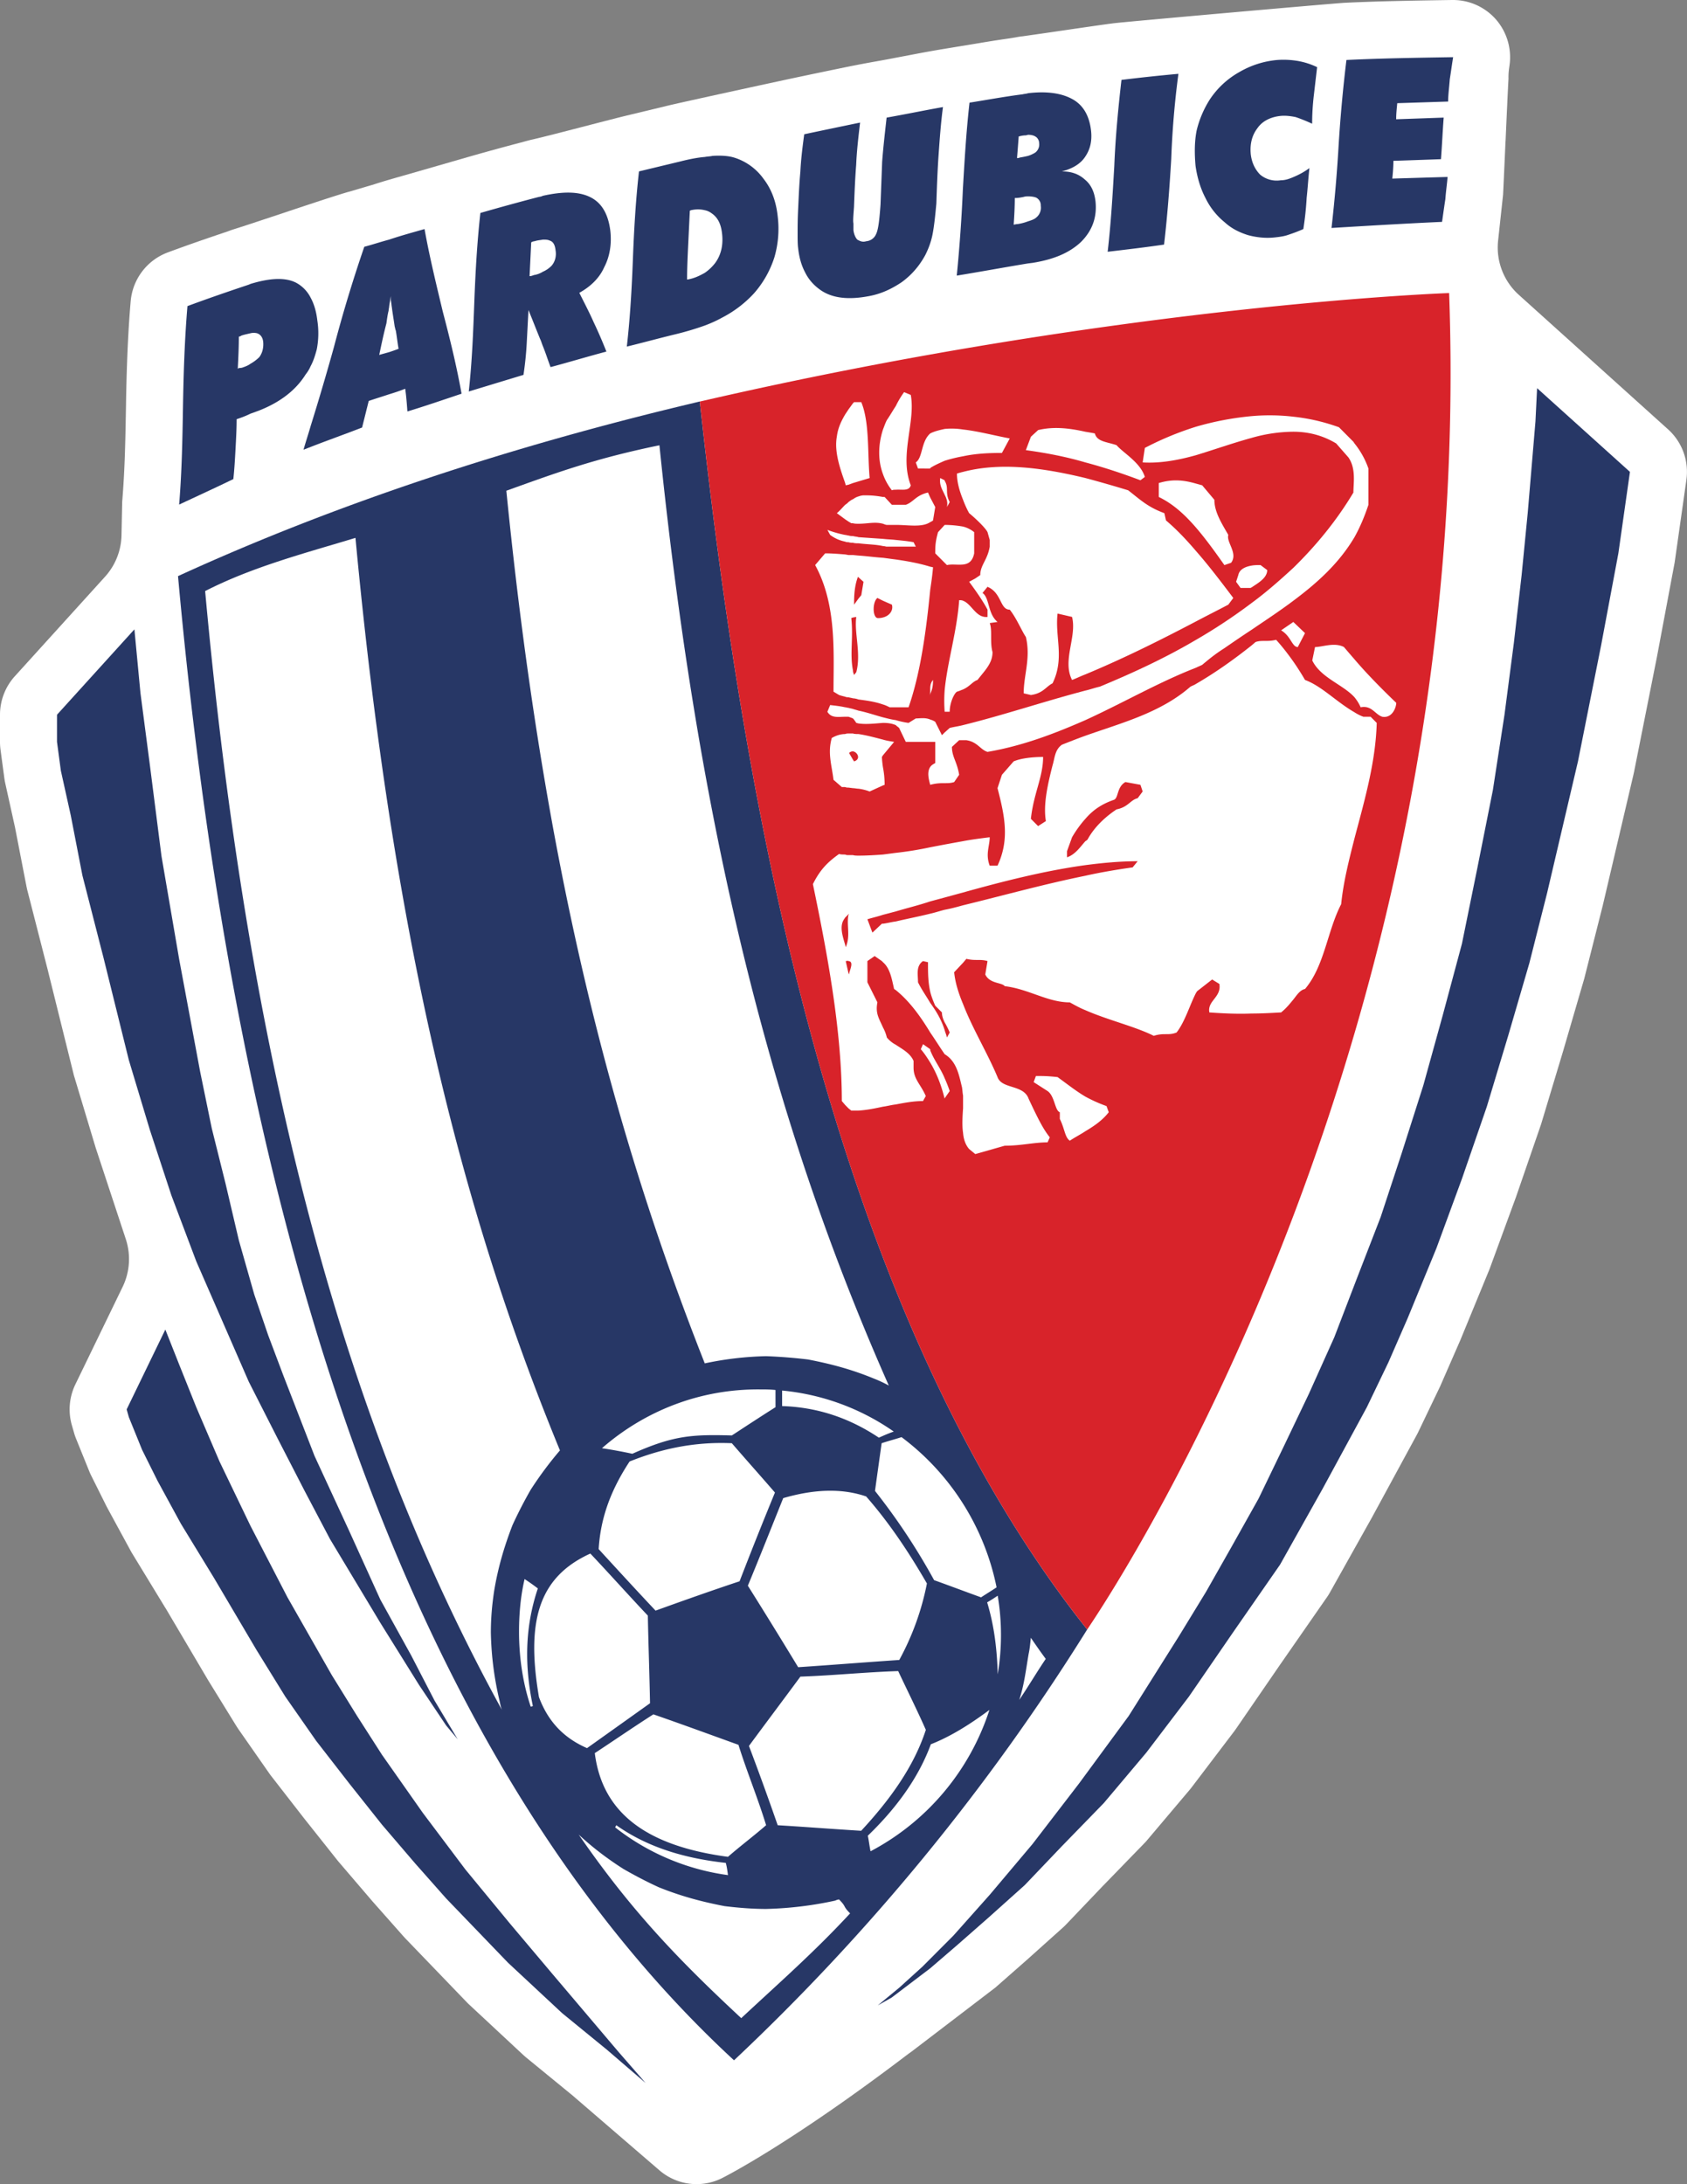
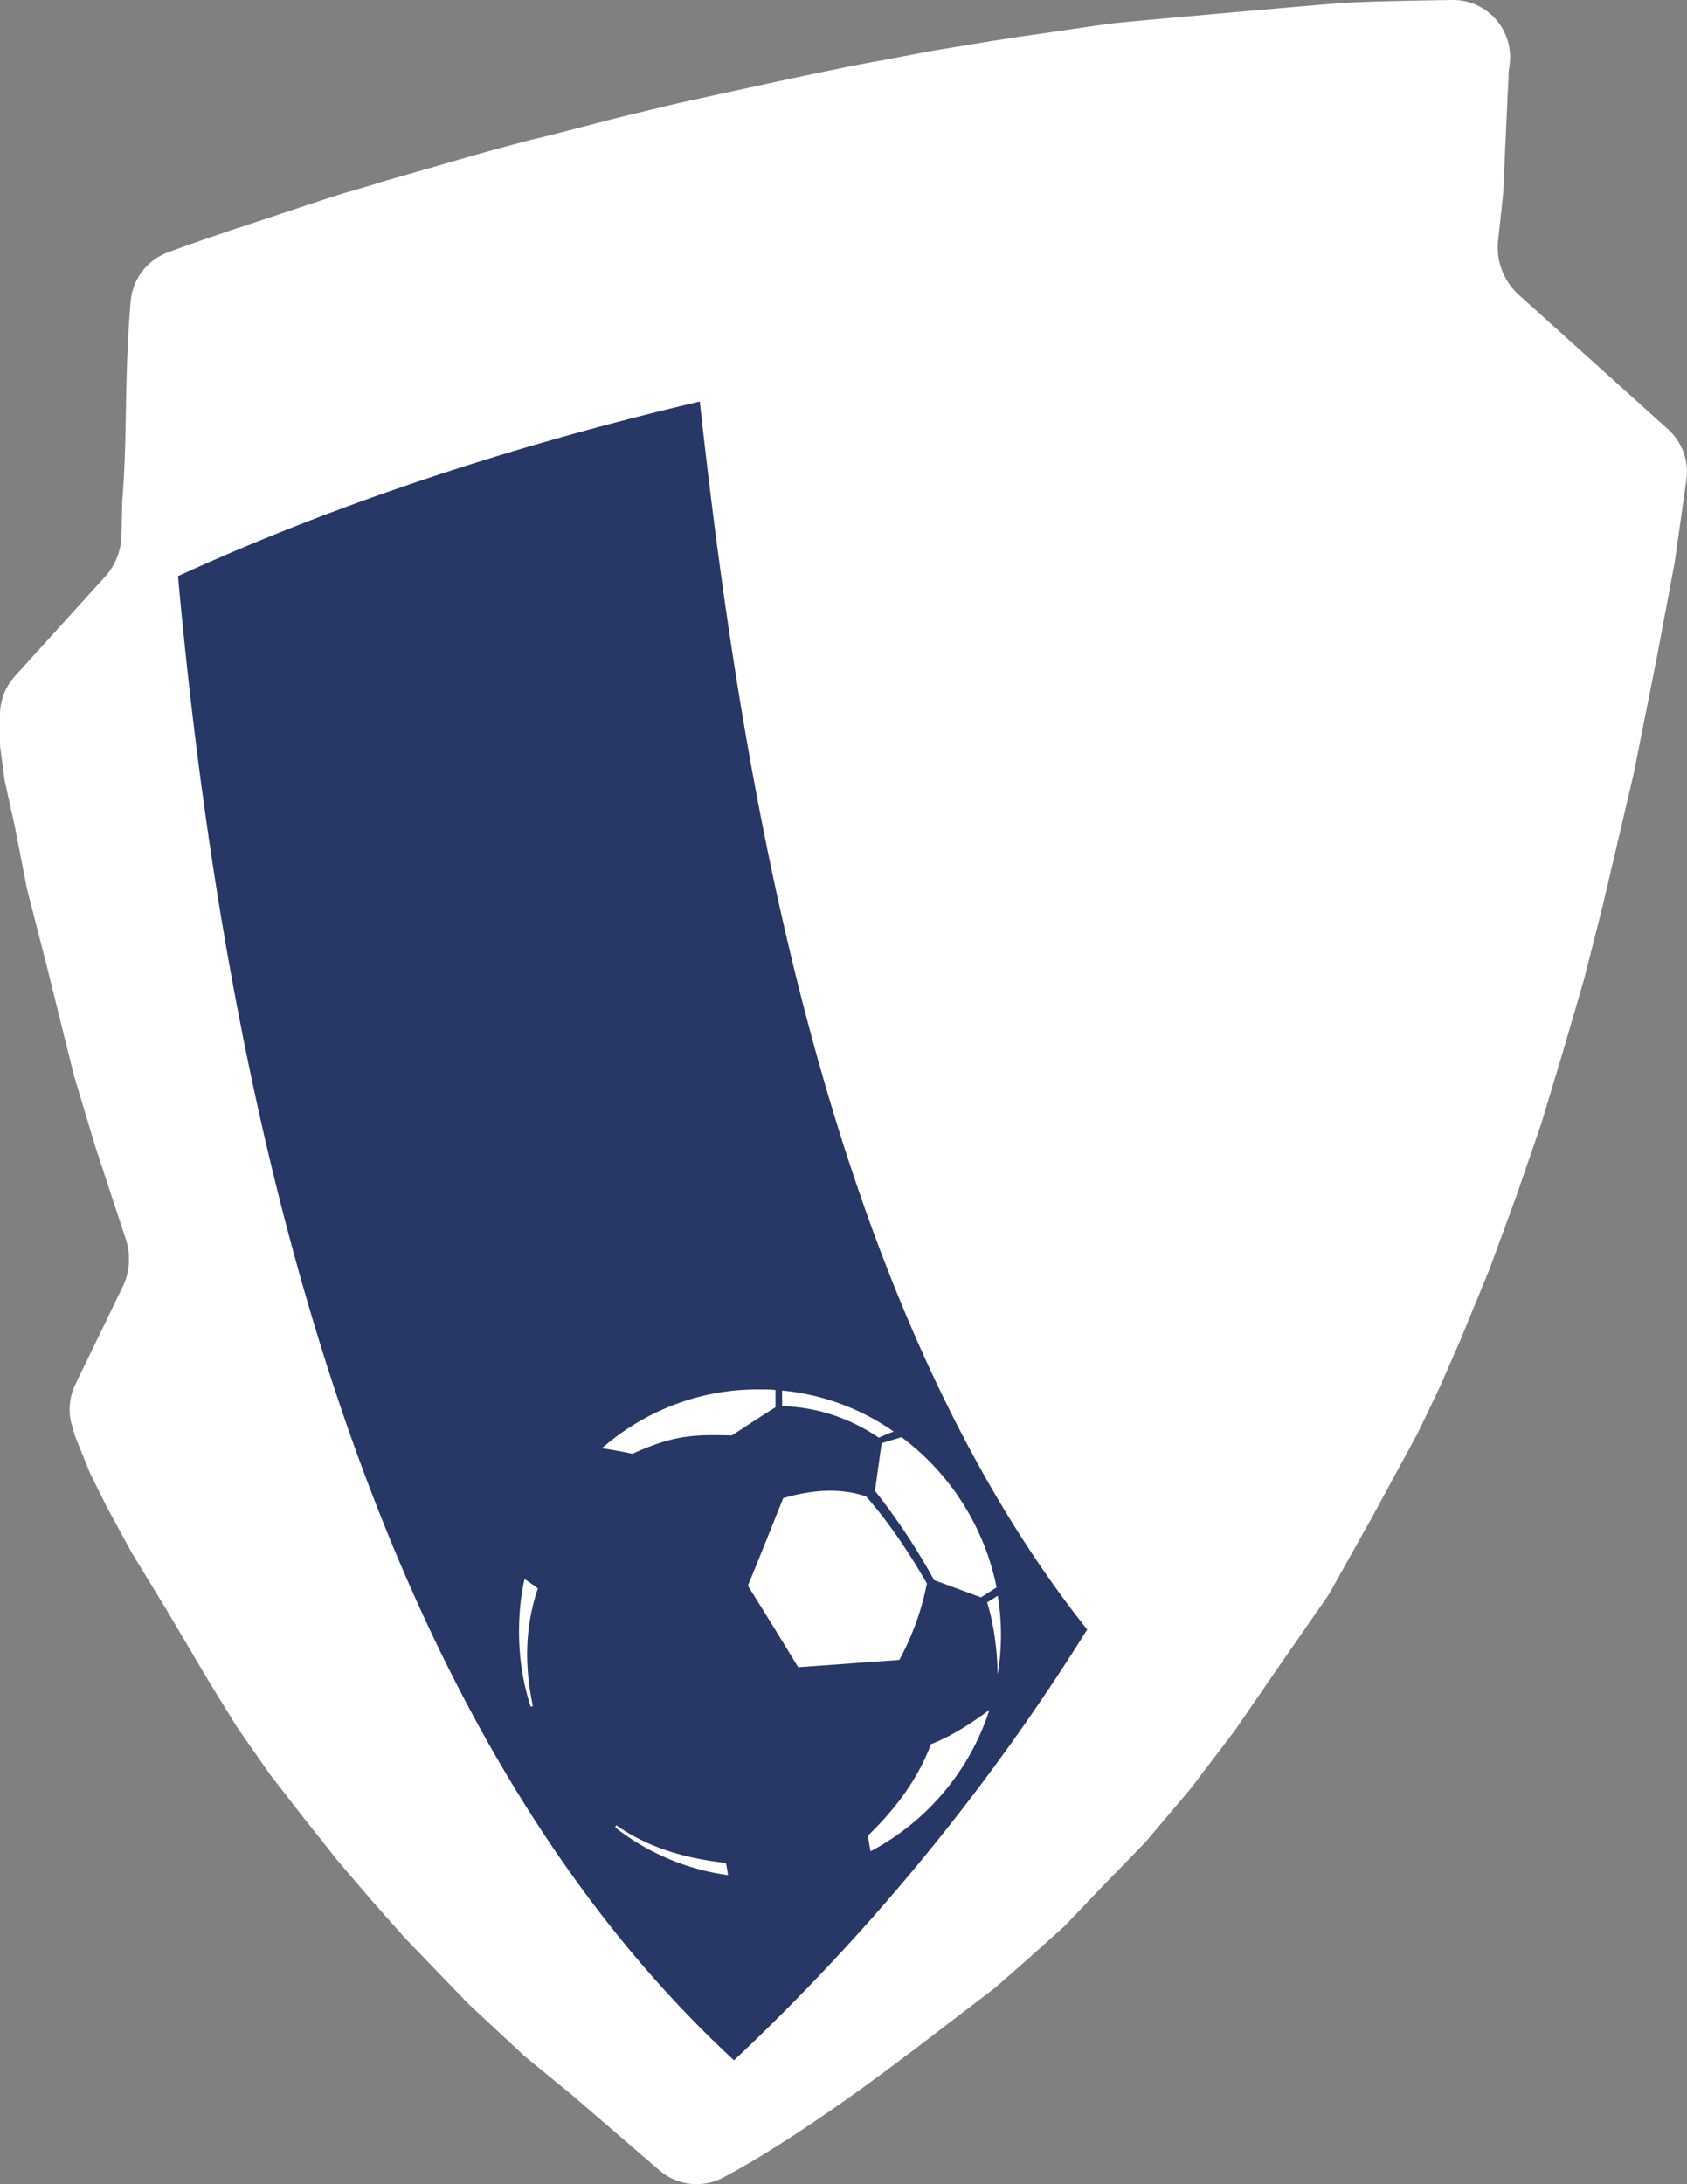
<svg xmlns="http://www.w3.org/2000/svg" viewBox="0 0 92.73 120">
  <rect x="0" y="0" width="92.73" height="120" fill="#808080" stroke="none" />
  <g fill="none" fill-rule="evenodd">
    <path fill="#FFF" d="m91.69 23.59-8.21-7.396a3.5 3.5 0 0 1-1.133-2.973l.273-2.525c.013-.244.066-1.395.13-2.837l.009-.15c.054-1.211.12-2.694.159-3.388a3.4 3.4 0 0 1 .033-.565l.016-.118.008-.051.006-.05a3.16 3.16 0 0 0-.745-2.46A3.14 3.14 0 0 0 79.882 0h-.074c-1.933.03-3.92.06-5.896.153-1.088.073-11.805 1.022-12.642 1.119-.409.046-1.86.26-3.03.43a292 292 0 0 1-2.035.293l-.045.004c-.091.012-.17.023-.246.038l-.097.018-.25.041-.095.015a56 56 0 0 0-1.703.267l-.111.018q-.428.072-.849.14c-.261.041-1.292.212-1.526.254-.531.093-1.058.195-1.565.292l-.44.083c-.376.073-.733.14-1.086.202a66 66 0 0 0-1.618.306l-.06.012-.023.005c-.92.19-1.945.402-2.934.612-.848.18-6.085 1.315-6.888 1.512l-2.275.548c-.272.065-.899.226-1.824.465-1.582.41-2.836.735-3.407.861l-.206.053-.05.014-.138.038q-.026.009-.052.015a132 132 0 0 0-3.176.872l-1.481.427-1.577.454-.347.099c-.466.133-.989.28-1.508.447l-.059.02-.154.046-.057.017a40 40 0 0 0-.557.164l-.066.019c-.185.057-.36.108-.512.15-.55.146-2.44.775-3.822 1.236-1.28.426-2.09.695-2.553.838q-.099.03-.197.067l-.066.025-.174.062-.066.021c-.847.285-1.969.668-3.132 1.1a3.15 3.15 0 0 0-2.03 2.68c-.139 1.626-.217 3.36-.256 5.622v.037c-.032 1.805-.059 3.51-.202 5.257-.006.06-.01.128-.01.192l-.036 1.746a3.5 3.5 0 0 1-.904 2.278l-4.96 5.47A3.15 3.15 0 0 0 0 39.268v1.492q0 .21.027.42l.213 1.583q.019.134.048.267l.54 2.44.017.089.61 3.141q.019.092.041.188l1.153 4.496.005.027L4.042 59c.01.05.027.107.044.162l1.175 3.905 1.655 5.016a3.5 3.5 0 0 1-.176 2.621L4.143 76.06a3.15 3.15 0 0 0-.195 2.237l.125.433c.029.104.067.212.108.314l.727 1.796q.046.114.102.226l.85 1.704q.025.047.052.098l1.275 2.344q.04.072.078.136l1.817 2.98.027.04 2.345 3.968 1.56 2.53.095.143 1.708 2.447c.03.04.062.085.094.126l1.803 2.32 1.83 2.303c.023.03.05.06.072.088l1.882 2.198 1.681 1.897.091.1 3.4 3.53q.057.059.124.121l2.978 2.773q.075.067.156.135l2.438 1.995q.034.026.07.056l4.808 4.14c.57.491 1.297.762 2.046.762.48 0 .96-.113 1.39-.326.15-.076 3.744-1.881 10.229-6.815q.037-.027.076-.055l.158-.114 4.569-3.489 1.725-1.515 1.981-1.775a3 3 0 0 0 .175-.169l2.028-2.125q.011-.011.022-.021l2.274-2.342c.05-.051.102-.107.144-.16l2.341-2.77q.057-.07.105-.132l2.337-3.075.091-.126 2.411-3.507 2.586-3.721q.09-.126.164-.26l2.314-4.128 2.477-4.56q.039-.072.07-.137l1.184-2.47q.023-.045.043-.094l1.088-2.489 1.585-3.852.046-.12 1.429-3.893 1.354-3.926c.018-.048.028-.084.04-.123l1.174-3.895 1.174-4.021q.017-.056.028-.107l.994-3.924 1.693-7.215.025-.113 1.262-6.338.96-5.114q.014-.068.023-.136l.636-4.477a3.14 3.14 0 0 0-1.005-2.781" />
    <path fill="#273766" d="M59.081 88.659C44.98 70.192 40.616 41.582 38.465 22.063v-.004c-.108.028-.213.051-.32.078-10.092 2.393-19.671 5.537-28.36 9.516 3.799 41.941 15.252 67.407 30.562 81.544a118.6 118.6 0 0 0 19.397-23.645q.008-.012.016-.023a60 60 0 0 1-.679-.87" />
-     <path fill="#D8232A" d="M59.76 89.529a55 55 0 0 1-.678-.87C44.978 70.192 40.617 41.582 38.465 22.063c23.204-5.355 41.19-5.962 41.19-5.962 1.45 40.453-17.512 69.897-19.895 73.428" />
    <path fill="#FFF" d="M70.42 34.63c.396.244.519.583.67.766.062.092.154.155.246.155l.397-.766-.643-.613-.67.459Zm-21.273 6.13c-.184-.03-.399-.061-.611-.124-.46-.12-.918-.244-1.347-.306-.09 0-.213 0-.304-.03h-.245c-.06 0-.123 0-.183.03-.275 0-.52.093-.735.214-.242.828 0 1.503.093 2.3l.458.398h.184c.06.03.122.03.183.03l.245.031c.091 0 .214.03.304.03.246.032.46.093.612.154l.735-.336.09-.032a5 5 0 0 0-.09-.95 5 5 0 0 1-.06-.582l.06-.092zm-2.201 1.072-.06-.092-.215-.368a.28.28 0 0 1 .214-.09c.244.03.458.428.06.55Zm26.928-6.282c-.521-.276-1.193 0-1.59 0l-.152.736c.457.95 1.68 1.317 2.32 2.022.125.153.246.338.34.552.61-.124.792.398 1.19.52.551.093.766-.52.766-.765-.705-.674-1.592-1.563-2.295-2.391a72 72 0 0 1-.58-.674" />
-     <path fill="#FFF" d="M65.743 25.008c1.007-.307 2.048-.674 3.056-.95a8.5 8.5 0 0 1 2.293-.338c.795 0 1.59.184 2.353.643l.673.767c.428.612.275 1.411.275 1.931-.916 1.534-2.048 2.911-3.301 4.137-.734.675-1.498 1.349-2.293 1.931a30 30 0 0 1-3.056 2.024c-1.712 1.01-3.514 1.838-5.288 2.573-.274.06-.52.154-.795.215-2.324.613-4.493 1.347-6.724 1.898-.243.063-.489.094-.732.155l-.276.246-.153.153-.368-.737a1 1 0 0 0-.275-.123c-.274-.121-.58-.06-.795-.06l-.396.245a4.5 4.5 0 0 1-.703-.154c-.243-.031-.458-.092-.703-.152-.458-.124-.887-.276-1.344-.368-.092-.031-.215-.062-.306-.092-.092-.03-.154-.03-.246-.062-.06 0-.121-.03-.183-.03-.275-.062-.55-.091-.824-.123l-.153.368c.213.367.61.275.977.275h.183c.092.032.185.063.246.092.06.061.122.155.184.246l.122.03c.426.062.917 0 1.344-.03.274 0 .489.03.703.121.06.063.12.094.184.155l.366.765h1.619v1.165c-.12.063-.214.123-.275.214-.181.277-.092.643 0 .981.336-.091.583-.091.796-.091.182 0 .336 0 .52-.06l.274-.4c-.12-.736-.397-.98-.397-1.533l.397-.367h.397c.611.091.764.521 1.162.642 1.956-.336 3.698-1.01 5.38-1.746 2.079-.95 4.034-2.085 6.082-2.88.121-.06.213-.093.335-.154.55-.46.796-.643 1.224-.918.49-.338.979-.674 1.497-1.012.765-.522 1.559-1.041 2.293-1.595 1.313-.98 2.507-2.052 3.361-3.493.307-.55.55-1.132.766-1.777v-1.993a4.6 4.6 0 0 0-.766-1.379l-.06-.091-.794-.798a10.7 10.7 0 0 0-2.507-.58 11.3 11.3 0 0 0-2.293-.031 16.3 16.3 0 0 0-3.056.581 17 17 0 0 0-2.813 1.165l-.121.797c.947.06 1.955-.123 2.934-.398M59.66 60.25c-.518-.307-.977-.674-1.528-1.073-.55-.06-.796-.06-1.191-.06l-.123.337.764.49c.397.275.397 1.074.674 1.164v.368c.274.552.274 1.011.55 1.196.274-.185.58-.338.855-.521.518-.307.947-.613 1.284-1.043l-.123-.338a8 8 0 0 1-1.161-.52m-8.528-2.543v-.06l-.397-.278-.122.277c.213.244.365.49.519.735.368.614.611 1.256.793 1.993v-.032l.277-.398a8 8 0 0 0-.277-.704c-.244-.584-.579-.982-.793-1.533" />
    <path fill="#FFF" d="m45.815 38.001.306.184c.091.031.215.063.336.093.06.03.122.03.182.03.092.03.154.03.246.06.091 0 .215.031.306.063.458.06.917.123 1.344.275.121.031.245.093.367.153h1.04c.672-1.93.977-4.29 1.191-6.467.06-.396.122-.826.153-1.225l-.153-.031c-.58-.182-1.253-.306-1.894-.397-.244-.03-.459-.062-.704-.093-.458-.03-.886-.092-1.344-.122l-.306-.03h-.246l-.182-.032c-.367-.029-.734-.06-1.101-.06l-.55.644c1.192 2.175 1.01 4.78 1.01 6.955Zm2.414-5.148.306.153.49.215c.091.306-.123.613-.49.704a.9.9 0 0 1-.306.032c-.275-.062-.275-.889 0-1.104M47.16 31.69l.03.03.275.246-.122.734-.152.185-.245.337c0-.368 0-.98.214-1.532m-.275 2.236.183-.03c-.122.888.275 1.992 0 3.035l-.122.153c-.032-.092-.06-.153-.06-.246-.184-.92.028-1.778-.093-2.88zm4.401 3.432c-.154.183-.154.37-.154.522v.06c0 .115 0 .212-.05.305a.6.6 0 0 0 .05-.121c.154-.307.154-.613.154-.766m24.389 2.36-.335-.338h-.396a2.4 2.4 0 0 1-.49-.245c-1.009-.581-1.803-1.44-2.72-1.777a15 15 0 0 0-.644-1.012c-.304-.428-.61-.827-.946-1.194-.488.123-.794 0-1.13.123l-.215.184c-1.039.826-2.048 1.531-3.056 2.114-.093.062-.183.091-.307.154-1.649 1.44-3.79 1.99-5.776 2.696-.428.153-.886.336-1.283.49-.398.276-.398.735-.52 1.134-.274 1.072-.52 2.175-.367 3.065l-.428.275-.397-.399c.153-1.408.672-2.297.672-3.4-.52 0-1.191.06-1.62.244l-.643.736-.243.735c.397 1.533.672 2.819 0 4.26h-.429c-.244-.644 0-1.074 0-1.563-.489.061-.976.122-1.465.215q-.504.091-1.01.184l-.795.152a19 19 0 0 1-1.894.307c-.244.031-.457.061-.703.092-.427.031-.886.06-1.345.06-.091 0-.214 0-.305-.029h-.246c-.06 0-.12 0-.183-.031-.12 0-.244 0-.335-.031-.641.46-1.039.86-1.438 1.655.797 3.83 1.59 8.06 1.59 11.92l.183.215.183.186.154.123h.397c.49-.033.918-.123 1.345-.215.246-.033.46-.094.703-.123.49-.092.978-.186 1.496-.186l.154-.274c-.274-.644-.672-.92-.672-1.564v-.367c-.184-.428-.611-.643-.978-.889a1.6 1.6 0 0 1-.49-.397 2.2 2.2 0 0 0-.213-.553c-.213-.49-.427-.766-.306-1.379l-.55-1.102v-1.166l.398-.276.397.276.06.063c.398.336.49.949.612 1.47l.092.061c.764.614 1.376 1.472 1.894 2.33.275.398.52.796.795 1.194.674.399.795 1.196.95 1.81.028.152.028.304.06.459v.705c-.032.459-.06.95 0 1.348.029.336.122.643.335.888l.336.276 1.62-.46c.918 0 1.59-.184 2.355-.184l.121-.276c-.367-.46-.642-1.01-1.161-2.114-.275-.797-1.469-.522-1.712-1.195-.55-1.317-1.376-2.666-1.894-4.013-.246-.584-.43-1.167-.49-1.748l.49-.522.182-.215c.49.123.764 0 1.162.123l-.123.736c.244.52.916.43 1.07.643 1.315.154 2.355.89 3.577.89.275.153.55.306.855.429 1.253.55 2.72.889 3.759 1.409.58-.183.795 0 1.254-.183.459-.583.734-1.533 1.07-2.178l.06-.091.825-.643.397.244c.124.737-.672.92-.55 1.565.827.06 1.59.09 2.324.06.55 0 1.069-.03 1.62-.06.306-.246.49-.492.671-.706.215-.275.368-.52.643-.582 1.07-1.256 1.223-3.188 1.987-4.659.123-1.225.429-2.42.733-3.616.55-2.084 1.161-4.167 1.222-6.343m-29.28 10.787.061-.091.183-.186h.031l-.031.032c-.12.552.123 1.164-.152 1.777l-.03-.123c-.122-.428-.336-1.011-.061-1.409Zm.275 3.034-.031-.062-.152-.674c.063 0 .123-.031.152 0 .337.031.031.551.031.736m5.38 3.464c-.031-.155-.092-.276-.123-.4-.183-.583-.46-1.041-.795-1.502-.214-.368-.458-.704-.672-1.132 0-.43-.123-.89.274-1.166l.275.063c0 .581 0 1.072.123 1.623.06.244.154.49.275.766l.368.369c0 .181.06.366.152.55q.138.23.276.553zm10.208-9.348c-.885.124-1.773.275-2.598.46-2.261.459-4.462 1.072-6.723 1.623-.336.093-.673.185-1.01.246-.245.06-.52.154-.795.215-.611.153-1.252.275-1.894.428-.244.03-.457.093-.703.123h-.06l-.521.49-.275-.735c.305-.091.58-.153.856-.245.246-.061.46-.122.703-.184.61-.184 1.255-.338 1.894-.552l.795-.214 1.01-.275c2.2-.614 4.492-1.196 6.723-1.503.948-.123 1.895-.215 2.874-.215zm.276-3.8c-.397.092-.52.49-1.16.614-.553.367-1.193.918-1.593 1.653a.4.4 0 0 1-.12.093c-.275.305-.552.735-1.01.887v-.336l.277-.766q.321-.552.732-1.012c.397-.459.858-.796 1.56-1.041.274-.091.153-.705.642-.98l.825.152.122.367-.275.37Zm4.217-16.395-.672-.798c-.123-.03-.214-.06-.335-.091-.735-.215-1.345-.245-2.048-.032v.766c.824.399 1.465 1.013 2.048 1.686.579.674 1.1 1.41 1.558 2.056l.367-.126c.397-.52-.275-1.132-.152-1.531-.369-.643-.766-1.257-.766-1.93m-7.091-1.196c-2.29-.55-4.615-.889-6.723-.338a4 4 0 0 0-.336.094c0 .488.15.98.336 1.44.09.244.214.52.335.734.337.277.887.797 1.009 1.041l.122.43v.368c-.122.736-.52 1.013-.52 1.563l-.274.185-.337.183c.337.46.734 1.011 1.009 1.532v.4c-.643.06-.856-.704-1.344-.89-.06-.031-.154-.031-.214-.031-.122 1.717-.643 3.371-.797 4.934a8 8 0 0 0 0 1.196h.276c0-.49.246-1.012.4-1.103.12-.03.242-.093.335-.122.397-.185.518-.43.793-.521.429-.551.826-.92.826-1.532-.153-.553 0-1.196-.153-1.594l.428-.062c-.55-.46-.428-1.317-.825-1.593l.275-.338c.794.338.673 1.256 1.222 1.256.368.46.642 1.135.887 1.503.276 1.164-.121 2.084-.121 3.094l.397.092c.67-.092.824-.459 1.19-.643.674-1.38.123-2.543.276-3.831l.796.184c.275 1.104-.552 2.39 0 3.464.244-.094.49-.215.733-.307 2.139-.89 4.156-1.9 6.083-2.911.579-.306 1.19-.613 1.773-.92l.274-.367c-.672-.89-1.346-1.778-2.047-2.576-.522-.613-1.072-1.194-1.653-1.685l-.09-.399c-.917-.336-1.315-.734-1.988-1.256a71 71 0 0 0-2.352-.674" />
    <path fill="#FFF" d="m51.408 30.402.518.52.125.124c.274-.062.58 0 .886-.031.275-.03.519-.154.611-.613v-1.164a1.6 1.6 0 0 0-.611-.307 6 6 0 0 0-1.01-.092l-.366.399c-.153.55-.153.795-.153 1.164m.274-4.138c-.06.398.123.645.244.92.093.184.185.399.125.674l.152-.275c-.277-.522-.03-.768-.277-1.166v-.03zm-.672.796c-.672.155-.794.523-1.222.675h-.764l-.398-.43h-.09c-.49-.09-.764-.09-1.07-.09a.9.9 0 0 0-.275.06c-.123.03-.215.093-.307.155-.09.03-.153.09-.244.153a.8.8 0 0 1-.184.152c-.152.154-.304.338-.458.46l.458.337.184.123.153.092h.091c.092.029.215.029.307.029.518 0 .886-.121 1.344 0 .091.032.153.063.212.063h.492c.702 0 1.436.152 1.893-.153.06-.031.123-.062.154-.092l.121-.736-.275-.522-.122-.275Zm-1.986-.122c.06-.031.123-.031.215-.031.335-.03.732.093.824-.244-.643-1.655.275-3.464 0-4.965l-.367-.154a5 5 0 0 0-.457.766c-.183.277-.337.553-.49.768-.093.184-.153.367-.214.52-.276.858-.276 1.716 0 2.452.121.337.275.613.49.888m-2.538-.275.152-.032.245-.09.307-.093.611-.183c-.122-1.38 0-3.065-.46-4.17h-.397l-.06.063c-.092.123-.154.214-.246.336q-.09.139-.183.276c-.215.37-.397.736-.458 1.226-.154.858.214 1.839.458 2.544zm-.03 3.095c.06.031.122.031.183.031.092.031.154.031.246.031.09.03.214.03.303.03.46.06.95.06 1.347.152.092 0 .154.031.212.031h1.592l-.123-.244c-.337-.063-.672-.092-.977-.123-.245-.03-.46-.03-.703-.06l-1.347-.092c-.09-.032-.213-.032-.303-.063-.092 0-.154 0-.246-.03-.06 0-.123-.03-.183-.03a6 6 0 0 1-.978-.278l.152.277q.367.276.826.368m22.341 2.512c.368-.243.856-.521.856-.949l-.367-.275c-.183 0-.335 0-.49.029-.366.062-.671.215-.732.522l-.121.367.244.338h.55zm-6.113-5.883.243-.184c-.243-.797-1.19-1.318-1.556-1.746-.551-.186-1.07-.186-1.193-.645-.154-.03-.335-.06-.52-.09-.825-.186-1.71-.307-2.597-.093l-.397.366-.278.737c1.133.153 2.233.367 3.272.674 1.04.275 2.048.613 3.026.98m-11.553-.643v-.032c.243-.152.518-.275.793-.396a8 8 0 0 1 1.01-.246c.703-.153 1.435-.184 2.138-.184l.43-.797c-.825-.152-1.743-.399-2.567-.49a4 4 0 0 0-1.01-.032c-.276.063-.55.123-.794.247-.52.459-.397 1.317-.795 1.594l.123.336z" />
    <path fill="#273766" d="M41.777 103.722c7.594.032 13.791-6.184 13.791-13.89 0-7.676-6.197-14.013-13.791-14.042-7.596-.06-13.793 6.183-13.793 13.86 0 7.706 6.197 14.012 13.793 14.072" />
    <path fill="#FFF" d="M47.853 101.712a13.47 13.47 0 0 0 6.533-7.766c-1.065.79-2.128 1.46-3.22 1.887-.67 1.827-1.885 3.503-3.465 5.025.06.273.091.579.152.854m6.987-9.718c.121-.7.181-1.431.181-2.162 0-.732-.06-1.462-.18-2.162a9 9 0 0 1-.58.366c.398 1.31.548 2.65.58 3.958m-.061-4.782a13.7 13.7 0 0 0-5.225-8.254c-.366.121-.73.213-1.094.335-.123.883-.243 1.735-.365 2.62a35 35 0 0 1 3.25 4.904c.851.303 1.733.639 2.581.944.273-.181.58-.367.852-.549m-5.651-8.559a12.83 12.83 0 0 0-6.137-2.254v.854c1.915.06 3.677.638 5.318 1.735.273-.121.546-.243.82-.335m-6.502-2.285c-.304-.031-.577-.031-.85-.031-3.31-.03-6.35 1.189-8.689 3.23a27 27 0 0 1 1.67.306c2.25-1.007 3.281-1.068 5.47-1.007.79-.517 1.58-1.035 2.4-1.553zM28.835 86.756c-.213.915-.305 1.888-.305 2.894 0 1.432.213 2.833.64 4.111.03 0 .06 0 .12-.029-.455-2.163-.455-4.295.274-6.46a11 11 0 0 0-.73-.516m4.983 13.646a12.85 12.85 0 0 0 6.198 2.62c-.03-.214-.06-.458-.12-.671-2.19-.243-4.256-.822-6.017-2.07-.03.06-.06.09-.06.121M47.61 82.217c1.306 1.492 2.37 3.108 3.34 4.782a14.6 14.6 0 0 1-1.52 4.203c-1.852.124-3.704.274-5.557.397a340 340 0 0 0-2.765-4.478c.669-1.614 1.307-3.23 1.944-4.812 1.58-.458 3.13-.58 4.557-.092" />
-     <path fill="#FFF" d="M40.227 79.293c.79.915 1.58 1.797 2.37 2.71a232 232 0 0 0-1.944 4.875c-1.55.516-3.1 1.065-4.618 1.613-1.062-1.126-2.096-2.255-3.128-3.38.09-1.463.515-3.016 1.7-4.814 1.67-.668 3.494-1.097 5.62-1.004m9.144 12.519c.488 1.036 1.064 2.194 1.52 3.229-.667 2.041-1.974 3.839-3.554 5.545-1.52-.092-3.07-.213-4.589-.305a171 171 0 0 0-1.58-4.356c.943-1.28 1.885-2.53 2.827-3.808 1.822-.063 3.554-.245 5.376-.305M35.61 88.765c-1.064-1.127-2.097-2.284-3.16-3.41-2.886 1.31-3.524 3.778-2.825 7.888.457 1.22 1.246 2.194 2.643 2.802q1.733-1.232 3.462-2.466c-.029-1.585-.089-3.2-.12-4.814m4.982 7.099c-1.61-.581-3.098-1.127-4.678-1.675-1.095.699-2.157 1.432-3.22 2.13.424 3.382 2.976 5.117 7.32 5.698.7-.61 1.397-1.129 2.097-1.737-.456-1.493-1.063-2.953-1.52-4.416m-1.852-20.958c-5.195-13.158-8.87-27.535-10.907-47.944 2.796-1.006 4.861-1.767 8.415-2.498 2.279 22.328 6.563 38.015 12.608 51.66a7 7 0 0 0-.85-.395c-1.185-.487-2.31-.79-3.586-1.036a28 28 0 0 0-2.308-.182 18 18 0 0 0-3.372.395m17.924 15.078c.273.395.546.793.82 1.158-.516.76-.941 1.493-1.458 2.253.273-.822.365-1.645.517-2.527.06-.274.09-.578.12-.884m-9.934 15.14c-1.974 2.132-3.858 3.776-5.984 5.757-3.373-3.138-6.014-5.85-8.933-10.084.76.703 1.551 1.31 2.462 1.89.638.365 1.276.7 1.945 1.005 1.213.487 2.339.79 3.614 1.035.76.091 1.518.154 2.279.154a20 20 0 0 0 3.798-.458c.06-.03.15-.062.213-.062.425.428.181.336.606.763M27.59 93.945c-8.051-14.653-13.762-33.477-16.314-61.47 2.612-1.34 5.56-2.102 8.263-2.923 2.035 21.687 5.741 36.795 11.24 50.136a20 20 0 0 0-1.61 2.164 24 24 0 0 0-1.002 1.948c-.457 1.189-.79 2.317-1.003 3.595-.12.792-.183 1.523-.183 2.316.03 1.31.183 2.495.488 3.777.029.15.06.302.12.457" />
-     <path fill="#273766" d="m6.962 77.435 2.126-4.387.76 1.92.94 2.346 1.279 2.984 1.7 3.533 2.035 3.93 2.43 4.263 1.397 2.255 1.368 2.132 2.249 3.198 2.339 3.108 2.46 2.984 2.339 2.773L34 112.738l1.488 1.706-2.126-1.827-2.462-2.01-2.976-2.772-3.403-3.534-1.7-1.92-1.824-2.13-1.793-2.256-1.822-2.345-1.701-2.437-1.58-2.558-2.339-3.961-1.823-2.985-1.277-2.345-.85-1.705-.73-1.798zM3.134 39.268l4.254-4.69.333 3.502.518 3.96.637 4.995.972 5.666 1.154 6.182.638 3.108.76 3.046.729 3.107.85 2.985.76 2.224.85 2.255 1.701 4.385 1.915 4.143 1.701 3.747 1.701 3.077 1.276 2.466 1.276 2.134-.638-.763-1.488-2.224-2.127-3.412-2.764-4.597-1.398-2.652-1.49-2.893-1.58-3.107-1.395-3.199-1.489-3.41-1.368-3.625-1.183-3.595-1.156-3.838-1.396-5.636L4.53 48.1l-.638-3.29-.547-2.467-.212-1.584v-.852zm45.114 70.912 1.185-.976 1.275-1.156 1.701-1.706 2.007-2.254 2.337-2.772 2.554-3.321 2.733-3.715 2.764-4.387 1.488-2.435 1.4-2.468 1.487-2.652 1.397-2.893 1.368-2.862 1.398-3.11 1.274-3.316 1.276-3.293 1.154-3.502 1.186-3.715 1.064-3.839 1.063-3.96.85-4.173.85-4.265.639-4.143.517-3.958.425-3.717.335-3.41.425-5.027.09-1.829 5.104 4.6-.637 4.477-.943 5.027-1.276 6.397-1.701 7.25-.972 3.838-1.155 3.96-1.184 3.928-1.367 3.961-1.399 3.807-1.578 3.839-1.063 2.436-1.186 2.467-2.43 4.478-2.34 4.171-2.582 3.718-2.429 3.533-2.34 3.076-2.338 2.774-2.31 2.374-2.036 2.134-2.004 1.795-1.702 1.494-1.488 1.28-2.127 1.613zM17.078 20.11c.151-.276.244-.58.334-.915a4.6 4.6 0 0 0 .031-1.585c-.06-.517-.183-.913-.365-1.249a1.9 1.9 0 0 0-.79-.821c-.577-.305-1.428-.276-2.522.06-.06.03-.152.062-.242.09-1.094.367-2.157.733-3.22 1.128-.152 1.799-.213 3.594-.244 5.421-.03 1.8-.06 3.626-.213 5.484.972-.457 1.975-.913 2.979-1.401.06-.548.09-1.096.12-1.644.03-.549.061-1.097.061-1.647.273-.09.517-.182.76-.303l.425-.153c1.186-.457 2.065-1.126 2.613-2.01a1.9 1.9 0 0 0 .273-.456m-2.824-.489a2.2 2.2 0 0 1-.488.366c-.12.092-.273.152-.456.214-.09.03-.237-.006-.242.09.031-.61.06-1.188.06-1.797.061 0 .092-.029.152-.06.184-.06.365-.092.486-.123a.76.76 0 0 1 .365 0c.183.062.304.215.334.457.031.306-.03.611-.211.853m9.082-7.035c-.638.182-1.307.364-1.945.58-.454.12-.91.273-1.367.394a77 77 0 0 0-1.67 5.514 143 143 0 0 1-1.276 4.326c-.122.425-.273.882-.395 1.309l.395-.153c.94-.366 1.885-.7 2.825-1.066l.365-1.46c.364-.125.76-.246 1.123-.367.305-.092.578-.183.882-.304.061.425.092.852.121 1.249 1.003-.305 1.976-.641 2.977-.976-.273-1.522-.638-3.015-1.032-4.508-.364-1.522-.73-3.016-1.003-4.538m-1.945 6.762-.546.152c.122-.579.243-1.158.396-1.736.03-.214.06-.457.121-.7 0-.093.03-.154.03-.246l.091-.547v.244c.032.122.032.243.06.395.032.274.092.61.153 1.037.029.09.029.153.06.213.06.335.092.67.153 1.005-.153.06-.334.122-.518.183M74.01 3.295a79 79 0 0 0-.426 4.63 82 82 0 0 1-.394 4.6c2.035-.123 4.07-.245 6.076-.335.061-.428.12-.855.182-1.25.03-.426.091-.823.121-1.218-1.034.029-2.036.06-3.037.09.03-.303.06-.638.06-.975.88-.029 1.762-.06 2.614-.091.06-.761.09-1.522.15-2.285l-2.612.092c0-.305.03-.577.06-.884l2.797-.09c0-.396.06-.792.089-1.218.062-.398.122-.824.184-1.22-1.975.032-3.92.061-5.864.154M59.64 9.872c-.333-.303-.73-.455-1.276-.455.608-.153 1.033-.427 1.277-.793.273-.395.394-.852.333-1.431-.092-.822-.425-1.432-1.064-1.766-.576-.306-1.366-.427-2.398-.306-.092.032-.184.032-.305.061-.973.123-1.945.305-2.915.458-.184 1.613-.274 3.198-.365 4.75a85 85 0 0 1-.336 4.753c1.307-.213 2.614-.456 3.921-.67l.242-.03c1.154-.184 2.034-.547 2.674-1.158.607-.61.88-1.34.789-2.223-.061-.52-.243-.914-.576-1.19m-3.646-2.374c.12-.031.244-.061.394-.061l.123-.031c.15 0 .302.03.394.092.12.06.213.213.213.365a.56.56 0 0 1-.213.519 1.7 1.7 0 0 1-.394.182 6 6 0 0 1-.457.092c-.06.029-.09.029-.152.029q.048-.593.092-1.187m.971 4.447c-.091.09-.244.151-.454.214a2.7 2.7 0 0 1-.578.152c-.091 0-.154.03-.214.03.033-.488.06-.975.06-1.462.186 0 .336-.03.488-.06.092-.031.181-.031.244-.031.181 0 .334.03.423.06a.47.47 0 0 1 .273.458.69.69 0 0 1-.242.64m4.284-2.833c-.092 1.583-.181 3.137-.365 4.72 1.032-.122 2.066-.243 3.1-.395.182-1.553.303-3.137.394-4.692a49 49 0 0 1 .395-4.69 98 98 0 0 0-3.13.334c-.181 1.586-.333 3.169-.394 4.723m8.963-5.818a5 5 0 0 0-2.096.668 4.7 4.7 0 0 0-1.612 1.495 5.6 5.6 0 0 0-.727 1.705c-.123.609-.123 1.28-.062 1.95.09.638.273 1.248.546 1.767a3.9 3.9 0 0 0 1.064 1.339c.365.334.79.548 1.276.7.455.123.972.184 1.489.123.273-.03.516-.062.759-.153.273-.09.518-.183.791-.304.09-.58.15-1.127.182-1.705.06-.55.091-1.098.152-1.645a4 4 0 0 1-.792.455c-.273.122-.515.215-.788.215a1.42 1.42 0 0 1-1.125-.307c-.273-.274-.455-.639-.516-1.095q-.091-.868.365-1.462c.273-.396.728-.61 1.245-.67.273-.03.546 0 .85.06q.412.137.911.366.001-.777.092-1.552l.181-1.555a4 4 0 0 0-1.03-.335 4.7 4.7 0 0 0-1.155-.06M41.96 9.812a3.12 3.12 0 0 0-1.612-1.156q-.454-.137-1.183-.092c-.124.031-.274.031-.426.06-.395.032-.85.121-1.338.245l-2.278.548c-.182 1.615-.273 3.229-.334 4.813-.06 1.584-.15 3.197-.334 4.812.882-.214 1.762-.456 2.644-.67a16 16 0 0 0 1.64-.486c.334-.124.669-.276.942-.429a6.3 6.3 0 0 0 1.762-1.338 5.55 5.55 0 0 0 1.123-1.981 5.6 5.6 0 0 0 .182-2.253c-.09-.853-.363-1.524-.788-2.073m-2.644 4.631a2.5 2.5 0 0 1-.577.548c-.273.153-.578.305-.942.365h-.03c0-.608.03-1.249.06-1.889l.091-1.888.06-.03c.274-.06.517-.06.761 0 .152.03.273.09.396.183.303.213.484.548.546 1.035.09.64-.03 1.218-.365 1.676m9.174-5.574-.09 2.374c-.062.853-.122 1.372-.243 1.616a.64.64 0 0 1-.548.395c-.182.062-.333 0-.486-.09-.09-.092-.181-.275-.212-.519v-.365c-.032-.152 0-.458.031-.913.03-.793.06-1.556.12-2.317.031-.76.122-1.523.214-2.315-1.033.215-2.066.428-3.07.642-.09.669-.18 1.369-.211 2.04-.062.67-.09 1.341-.122 2.04-.03.579-.03 1.036-.03 1.37 0 .337 0 .611.03.823.06.52.182.946.395 1.34.183.367.456.671.79.914.668.49 1.58.579 2.703.366.67-.122 1.246-.395 1.795-.761.546-.397.97-.884 1.303-1.493.152-.304.306-.67.398-1.127.09-.457.15-1.035.212-1.707.03-.882.06-1.766.121-2.648.06-.853.121-1.737.242-2.652-1.034.184-2.066.398-3.097.58-.092.823-.184 1.615-.244 2.407m-15.282 5.818c.305-.58.427-1.28.335-2.041-.122-.914-.486-1.524-1.124-1.827-.639-.305-1.49-.305-2.582-.061a.6.6 0 0 1-.213.06 126 126 0 0 0-3.22.883c-.183 1.644-.273 3.29-.334 4.903-.06 1.616-.122 3.261-.304 4.906q1.504-.458 3.008-.914c.09-.61.15-1.19.181-1.797l.092-1.766c.213.516.425 1.065.638 1.584.06.121.091.242.152.395.152.366.273.76.425 1.158 1.034-.276 2.035-.579 3.069-.853a25 25 0 0 0-.7-1.616c-.242-.547-.516-1.065-.789-1.613.607-.336 1.093-.792 1.366-1.4m-2.885-.093a1.5 1.5 0 0 1-.486.335 1.3 1.3 0 0 1-.486.182c-.091.031-.152.06-.243.06l.09-1.856a.4.4 0 0 1 .183-.062c.181-.06.335-.06.456-.09.152 0 .273 0 .394.06.182.06.275.243.304.517.06.336-.03.64-.212.854" />
  </g>
</svg>